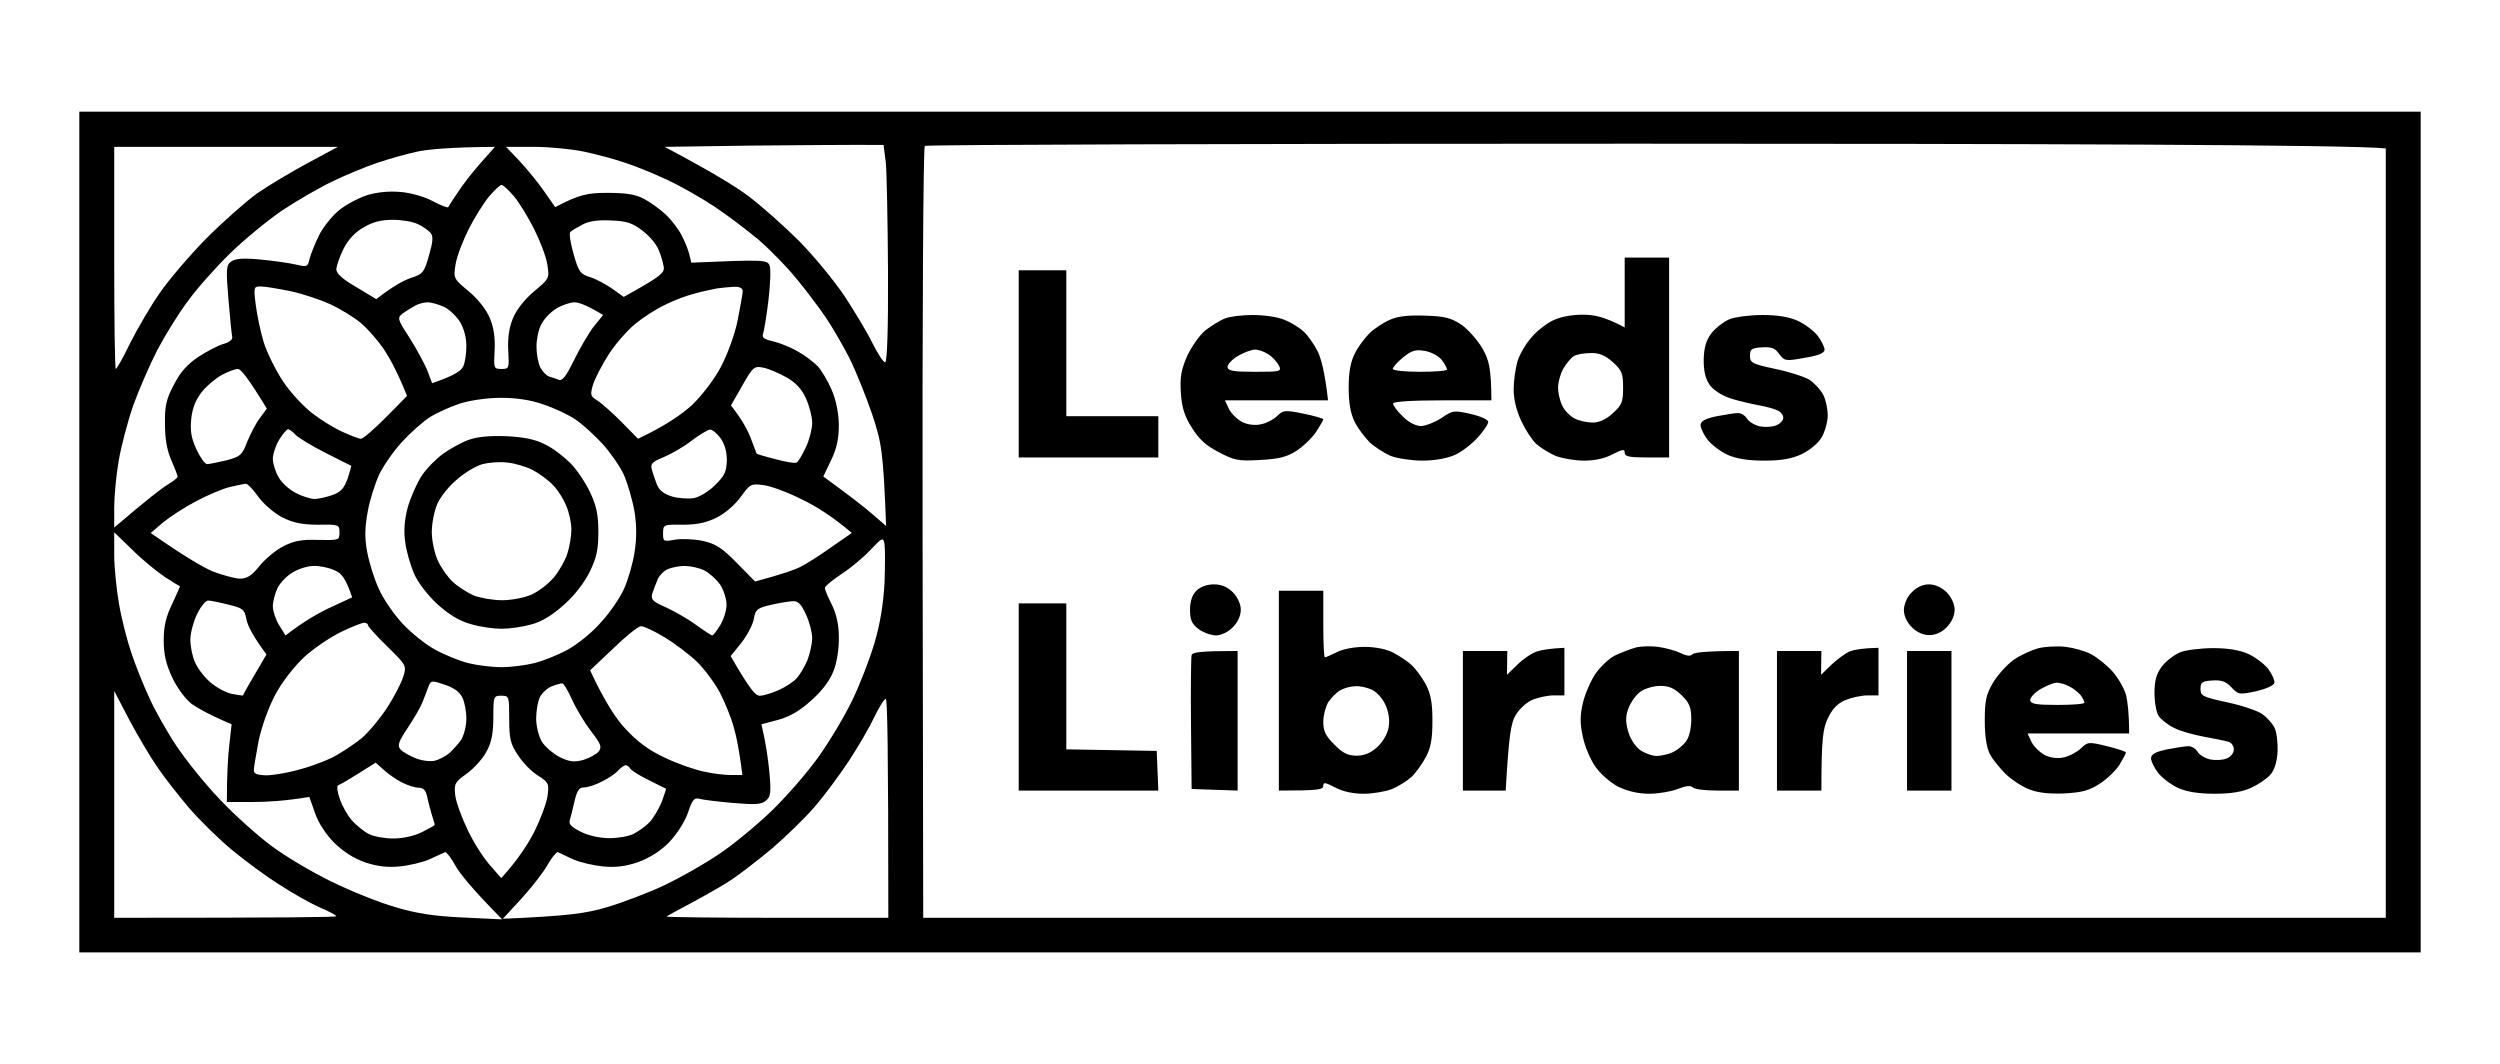
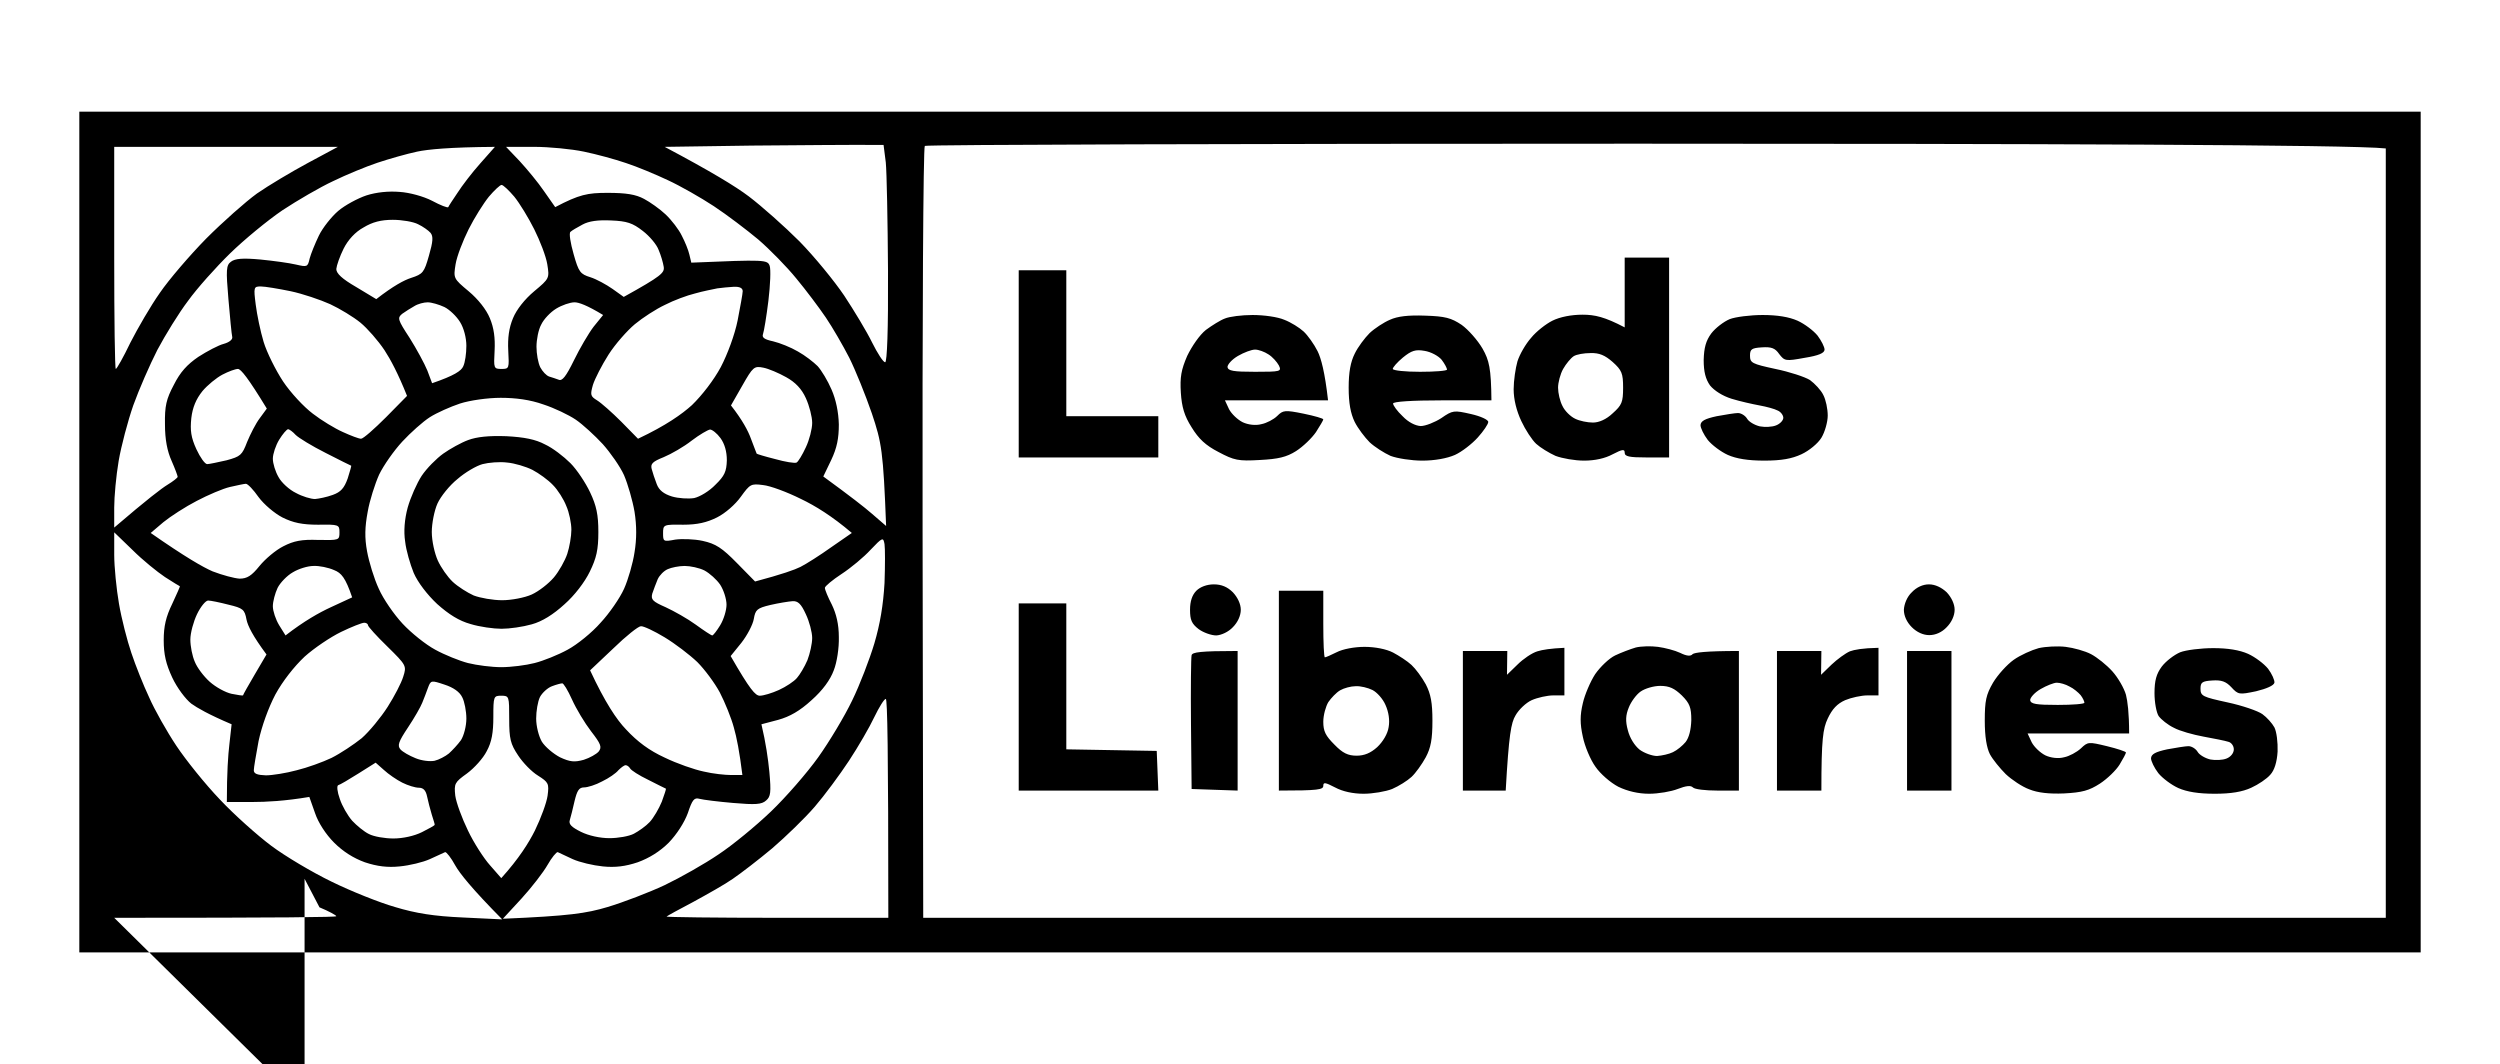
<svg xmlns="http://www.w3.org/2000/svg" width="820" height="349" version="1.2" viewBox="0 0 788 315">
-   <path fill-rule="evenodd" d="M25 25h738v265H25V25Zm184.5 11.1c14.7 7.8 22.4 12.5 26.5 15.6 4.1 3.1 11.3 9.5 16 14.2 4.7 4.8 11 12.5 14.1 17.1 3.1 4.7 7.1 11.3 8.8 14.8 1.7 3.4 3.5 6.2 4.1 6.2.6 0 1-10.2.9-28.8-.1-15.8-.4-31.2-.7-34.2l-.7-5.5c-10.9-.1-26.4.1-41.5.2l-27.5.4Zm81.3 121.7.2 121.3h461V36.6c-10.5-1.2-113.9-1.5-236.6-1.5-122.7 0-223.4.3-223.9.7-.5.3-.8 55.2-.7 122ZM119 41.1c-3.6 1.2-9.9 3.8-14 5.8-4.1 1.9-11.3 6.1-16 9.2-4.7 3.2-12.1 9.3-16.5 13.6-4.4 4.3-10.4 11-13.2 14.9-2.9 3.8-7.2 10.8-9.7 15.5-2.4 4.7-5.8 12.5-7.6 17.5-1.7 4.9-3.8 12.8-4.6 17.5-.8 4.7-1.4 11.3-1.4 14.7v6.3c10.5-9 15-12.4 16.8-13.5 1.8-1.1 3.2-2.2 3.2-2.5 0-.3-.8-2.5-1.9-5-1.4-3.1-2.1-6.8-2.1-11.5-.1-5.8.4-8 2.8-12.5 2-4 4.2-6.4 7.7-8.8 2.8-1.8 6.4-3.7 8-4.1 1.8-.5 2.9-1.4 2.7-2.2-.2-.8-.7-6.1-1.2-11.9-.8-9.3-.7-10.7.8-11.8 1.3-1 3.7-1.2 9.2-.7 4.1.4 9.2 1.1 11.3 1.6 3.5.8 3.7.8 4.3-1.9.4-1.5 1.7-4.7 2.9-7.2s4-6 6.1-7.8c2.1-1.8 6.2-4 8.9-4.9 3.1-1 7-1.4 10.5-1.1 3.1.2 7.5 1.4 10.2 2.8 2.6 1.4 4.9 2.3 5.1 2 .1-.3 1.4-2.3 2.9-4.5 1.4-2.2 4.6-6.4 7.2-9.3l4.6-5.2c-14.3.1-21.2.8-24.5 1.5-3.3.7-8.9 2.3-12.5 3.5Zm-83 30c0 19.2.2 35 .5 35s2.4-3.7 4.6-8.3c2.3-4.5 6.4-11.6 9.3-15.7C53.2 78 59.8 70.3 65 65c5.2-5.2 12.4-11.6 16-14.2 3.6-2.5 10.8-6.8 16-9.6l9.5-5.1H36v35Zm127.8-30.5c2.3 2.5 5.8 6.7 7.7 9.5l3.5 5c7.6-4 10.2-4.5 16.5-4.5 5.9 0 8.9.5 11.5 1.9 1.9 1 5 3.2 6.8 4.9 1.9 1.8 4.2 4.8 5.1 6.7 1 1.9 2.1 4.6 2.4 6l.6 2.5c23.3-1 24-.9 24.7 1 .4 1.1.2 6-.4 11-.6 4.9-1.4 9.7-1.7 10.5-.4 1.1.4 1.7 3.2 2.3 2.1.5 5.6 1.9 7.8 3.2 2.2 1.2 5 3.4 6.2 4.6 1.2 1.3 3.2 4.6 4.4 7.4 1.4 3.2 2.2 7.1 2.3 11 0 4.4-.6 7.4-2.4 11.2l-2.5 5.2c8.5 6.2 13 9.7 15.4 11.8l4.4 3.8c-.9-23.5-1.4-26.3-4.5-35.5-2-5.8-5.2-13.7-7.1-17.5-2-3.9-5.3-9.6-7.4-12.7-2.1-3.1-6.3-8.7-9.3-12.3-3-3.7-8.4-9.2-12-12.3-3.6-3-9.9-7.8-14-10.5s-10.6-6.4-14.5-8.2c-3.8-1.8-9.8-4.3-13.2-5.4-3.5-1.2-9.4-2.8-13.3-3.6-3.8-.8-10.9-1.5-15.7-1.5h-8.8l4.3 4.5Zm-16.1 21.5c-1.8 3.6-3.7 8.5-4.1 11-.7 4.4-.7 4.5 4.1 8.5 3 2.5 5.6 5.8 6.7 8.5 1.3 3.1 1.7 6.3 1.5 10.2-.3 5.6-.3 5.8 2.2 5.8 2.4 0 2.4-.2 2.1-5.8-.2-3.9.2-7.1 1.5-10.2 1.1-2.7 3.7-6 6.7-8.5 4.8-4 4.8-4.1 4.1-8.5-.4-2.5-2.3-7.4-4.1-11-1.8-3.6-4.6-8.2-6.3-10.3-1.7-2-3.5-3.7-4-3.7s-2.3 1.7-4 3.7c-1.7 2.1-4.6 6.7-6.4 10.3Zm-39.4 6.1c-1.2 2.4-2.2 5.3-2.3 6.4 0 1.4 1.8 3.1 6.3 5.7l6.3 3.8c5.4-4.2 8.8-6 11-6.7 3.7-1.2 4.1-1.7 5.6-7 1.3-4.5 1.4-6.1.5-7.2-.6-.7-2.4-2-3.9-2.7-1.5-.8-5.1-1.4-8-1.4-3.7 0-6.4.7-9.2 2.4-2.6 1.4-4.9 3.9-6.3 6.7Zm71.5-5.3c-.5.4 0 3.5 1 7 1.6 5.7 2.1 6.3 5.3 7.3 1.9.6 5 2.3 7 3.7l3.5 2.5c11.9-6.6 12.9-7.6 12.6-9.5-.2-1.3-.9-3.7-1.6-5.3-.6-1.7-2.9-4.4-5-6-3.2-2.5-5-3.1-10-3.3-4.1-.2-7 .2-9 1.3-1.7.9-3.4 1.9-3.8 2.3ZM83.1 97.6c1 3.3 3.8 8.9 6.1 12.4 2.4 3.6 6.6 8.1 9.4 10.2 2.7 2.1 7 4.7 9.5 5.8 2.4 1.1 5 2.1 5.7 2.1.7 0 4.2-3.1 7.9-6.8l6.6-6.7c-2.8-7-5.2-11.5-7.1-14.4-2-3-5.4-6.9-7.6-8.7-2.2-1.8-6.5-4.4-9.5-5.8-3.1-1.4-8.7-3.3-12.5-4.1-3.9-.8-8.1-1.5-9.4-1.5-2.2 0-2.3.2-1.6 5.7.4 3.2 1.5 8.5 2.5 11.8Zm136-15.3c-2.5.6-6.8 2.2-9.5 3.6-2.8 1.3-7.1 4.1-9.5 6.1-2.4 2-6.2 6.3-8.3 9.6-2.1 3.3-4.3 7.6-4.9 9.5-.9 3.2-.8 3.6 1.3 4.9 1.3.8 4.7 3.8 7.6 6.7l5.3 5.4c8.9-4.2 13.9-7.8 17-10.6 3.2-3.1 6.9-7.9 9.1-12 2.1-4 4.4-10.2 5.3-14.7.8-4.2 1.6-8.4 1.6-9.2 0-1-.933-1.467-2.8-1.4-1.5.1-3.9.3-5.2.5-1.4.3-4.6.9-7 1.6Zm-92.3 6.4c-1.6 1.3-1.5 1.8 2.3 7.6 2.2 3.5 4.7 8.1 5.6 10.3l1.5 4c7-2.4 9.2-3.9 9.8-5.3.6-1.2 1-4.1 1-6.5 0-2.5-.8-5.6-2-7.5-1.1-1.8-3.3-3.9-4.9-4.7-1.7-.8-4.1-1.5-5.3-1.5-1.2 0-3.1.5-4.2 1.2-1.1.6-2.8 1.7-3.8 2.4Zm43.8 3.4c-.9 1.6-1.5 4.8-1.5 7s.5 5.1 1.2 6.5c.7 1.3 1.9 2.6 2.8 2.9.8.2 2.1.7 3 1 1.1.5 2.3-1 4.8-6.1 1.8-3.7 4.6-8.5 6.2-10.6l3-3.7c-5.1-3.1-7.7-4-9-4-1.4 0-4 .9-5.8 2-1.8 1.1-3.9 3.3-4.7 5Zm59.8 25.5c3.6 4.6 5.4 8 6.3 10.5 1 2.5 1.7 4.6 1.8 4.7 0 .1 2.6.9 5.8 1.7 3.2.9 6.2 1.4 6.8 1.1.5-.3 1.8-2.4 2.9-4.8 1.1-2.3 2-5.8 2-7.7 0-1.9-.9-5.4-2-7.8-1.3-2.9-3.3-5-6.2-6.6-2.3-1.3-5.6-2.7-7.2-3-2.9-.6-3.3-.2-6.6 5.6l-3.6 6.3Zm-166.6-4.5c-2 2.5-3.1 5.1-3.5 8.5-.4 3.9-.1 6.1 1.6 9.8 1.2 2.6 2.7 4.7 3.4 4.7.7 0 3.4-.6 6.1-1.2 4.4-1.2 4.9-1.6 6.5-5.8 1-2.4 2.7-5.8 4-7.5l2.2-3c-5.9-9.7-8.2-12.5-9.1-12.5-.8 0-3 .8-4.9 1.8-1.9 1-4.7 3.3-6.3 5.2Zm71.7 8.2c-2.2 1.4-6.1 4.9-8.7 7.7-2.6 2.8-5.9 7.5-7.3 10.4-1.3 2.9-3 8.2-3.6 11.7-.9 4.8-1 8.2-.2 12.5.6 3.3 2.2 8.6 3.7 11.8 1.4 3.2 4.8 8.1 7.5 11 2.7 2.9 7.3 6.6 10.3 8.2 2.9 1.6 7.6 3.5 10.3 4.2 2.8.7 7.5 1.3 10.5 1.3 3.1 0 7.8-.6 10.5-1.3 2.8-.7 7.5-2.6 10.4-4.2 3-1.6 7.7-5.4 10.4-8.5 2.8-3 6.1-7.8 7.4-10.7 1.3-2.9 2.8-8.1 3.3-11.5.7-4.2.7-8.4 0-12.8-.6-3.5-2.1-8.7-3.3-11.5-1.2-2.7-4.3-7.1-6.7-9.8-2.5-2.7-6.3-6.2-8.5-7.7s-6.8-3.7-10.2-4.8c-4.2-1.5-8.7-2.1-13.5-2.1-4.1 0-9.7.8-12.8 1.8-3 1-7.3 2.9-9.5 4.3ZM86 134.4c0 1.5.8 4.1 1.8 5.8.9 1.7 3.4 4 5.5 5 2 1.1 4.7 1.9 6 1.9 1.2-.1 3.7-.6 5.6-1.3 2.5-.9 3.6-2.1 4.7-5.2.7-2.2 1.2-4 1.1-4-.1 0-3.7-1.8-8-4-4.4-2.2-8.6-4.8-9.5-5.7-.9-1-2-1.8-2.4-1.8-.4 0-1.7 1.5-2.8 3.3-1.1 1.8-2 4.5-2 6Zm123.2-.5c-3.5 1.4-4.2 2.1-3.8 3.7.3 1.1 1 3.3 1.6 4.8.7 1.9 2.2 3.1 4.8 3.9 2 .6 5.2.8 7 .5 1.8-.4 4.8-2.2 6.7-4.2 2.9-2.8 3.5-4.2 3.6-7.7 0-2.8-.7-5.2-2-7-1.1-1.5-2.6-2.7-3.3-2.7-.7.1-3.3 1.6-5.8 3.5-2.4 1.9-6.4 4.2-8.8 5.2ZM62 147.7c-3.5 1.8-8.3 4.9-10.5 6.7l-4 3.4c10.9 7.6 16.5 10.8 19.5 12.1 3.1 1.2 6.9 2.2 8.5 2.3 2.4 0 3.8-.9 6.3-4 1.8-2.2 5.1-5 7.5-6.2 3.3-1.7 5.8-2.2 11-2 6.6.1 6.7.1 6.7-2.4 0-2.4-.2-2.5-6.7-2.4-5 0-7.9-.6-11.3-2.3-2.5-1.3-5.8-4.1-7.5-6.4-1.6-2.3-3.4-4.2-4-4.2-.5 0-2.8.5-5 1s-6.9 2.5-10.5 4.4Zm164 5.2c-3.2 1.6-6.2 2.3-10.7 2.3-6.2-.1-6.3 0-6.3 2.7 0 2.6.1 2.7 3.8 2 2-.3 6-.2 8.7.4 4.1.9 6.1 2.2 10.8 7l5.7 5.8c8.6-2.3 12.5-3.7 14.3-4.6 1.8-.9 6.2-3.7 9.7-6.2l6.5-4.5c-6.2-5.3-11.6-8.6-16-10.7-4.4-2.2-9.8-4.2-12-4.4-3.8-.5-4.1-.3-7 3.7-1.7 2.4-4.9 5.2-7.5 6.5ZM36 164.6c0 3.9.7 10.9 1.5 15.5.8 4.7 2.6 11.7 3.9 15.5 1.3 3.9 3.8 10.2 5.6 14 1.7 3.9 5.6 10.8 8.6 15.3s9.1 12.1 13.7 16.9c4.5 4.8 11.8 11.3 16.2 14.6 4.4 3.3 13 8.4 19 11.3 6.1 3 15.1 6.6 20 8 6.6 2 12.3 2.9 21.4 3.3l12.4.6c-9.5-9.6-13.4-14.5-14.8-17-1.3-2.4-2.8-4.3-3.2-4.2-.4.2-2.6 1.2-4.8 2.2-2.2 1-6.4 2-9.5 2.3-3.8.4-7.1 0-11-1.3-3.6-1.3-6.9-3.4-9.7-6.2-2.6-2.6-5-6.3-6-9.3l-1.8-5.1c-7.7 1.3-13.6 1.6-18 1.6h-8c0-9.3.4-14.8.8-18.2l.7-6.3c-7.3-3.1-10.9-5.2-12.7-6.5-1.8-1.4-4.5-5-6-8.2-2-4.3-2.7-7.3-2.7-11.8 0-4.4.7-7.4 2.7-11.5 1.4-3 2.5-5.5 2.4-5.5-.1 0-2.2-1.3-4.7-2.9-2.4-1.6-7.1-5.4-10.2-8.5l-5.8-5.6v7Zm229.3 6.1c-2.9 1.9-5.3 3.9-5.3 4.4 0 .6 1 3 2.2 5.3 1.4 2.9 2.2 6.2 2.2 10.2.1 3.4-.6 8-1.6 10.5-1.1 3-3.5 6.3-7 9.4-3.7 3.4-6.9 5.2-10.5 6.2l-5.3 1.4c1.4 5.9 2.1 10.9 2.5 15 .6 6.5.4 7.8-1 9-1.4 1.3-3.4 1.4-10.4.8-4.7-.4-9.5-1-10.6-1.3-1.7-.5-2.3.3-3.7 4.5-1.1 3-3.5 6.7-6 9.3-2.8 2.8-6.2 4.9-9.8 6.2-3.9 1.3-7.1 1.7-11 1.3-3-.3-7.3-1.3-9.5-2.3-2.2-1-4.3-2-4.7-2.2-.4-.1-1.9 1.7-3.2 4-1.3 2.3-5 7.1-8.2 10.6l-5.9 6.4c21-.9 26.3-1.7 33-3.7 5-1.5 13.1-4.6 18-6.9 5-2.4 12.6-6.7 17-9.7 4.4-2.9 11.8-9 16.5-13.5 4.7-4.5 11.4-12.2 14.9-17.1 3.5-4.9 8.3-12.9 10.7-17.9 2.4-4.9 5.5-13 7-18 1.8-6.1 2.8-12.1 3.2-19 .2-5.5.2-11 0-12.3-.4-2.2-.6-2.2-4.4 1.8-2.1 2.3-6.2 5.7-9.1 7.6Zm-177.8 4.4c-.8 1.7-1.5 4.3-1.5 5.8s.9 4.2 2 6l2 3.2c5.8-4.5 10.6-7.2 14.3-8.9l6.7-3.1c-2.1-6.2-3.4-7.7-5.7-8.6-1.8-.8-4.7-1.4-6.5-1.3-1.8 0-4.7.9-6.5 2-1.8 1-4 3.3-4.8 4.9Zm119.8-2.7c-.5 1.2-1.3 3.3-1.7 4.5-.5 1.9.1 2.5 4.2 4.3 2.6 1.2 6.9 3.6 9.5 5.5 2.6 1.9 4.9 3.4 5.2 3.4.3 0 1.4-1.4 2.5-3.2 1.1-1.8 2-4.7 2-6.5 0-1.8-.9-4.6-2-6.3-1.1-1.6-3.3-3.6-5-4.5-1.6-.8-4.4-1.4-6.2-1.4-1.8 0-4.2.5-5.3 1-1.2.5-2.6 1.9-3.2 3.2ZM60 191.4c0 2.1.6 5.2 1.4 7 .7 1.8 2.8 4.6 4.7 6.3 1.9 1.7 5 3.4 6.9 3.8 1.9.4 3.5.6 3.6.5 0-.2 1.7-3.2 3.7-6.6l3.7-6.3c-4.3-5.8-5.9-9-6.3-11-.6-3.2-1.1-3.6-5.7-4.7-2.7-.7-5.6-1.3-6.4-1.3-.8 0-2.4 2-3.5 4.3s-2.1 5.9-2.1 8Zm177.6-6.5c-.3 1.8-2.1 5.2-3.9 7.5l-3.4 4.2c6.1 10.6 7.8 12.5 9.2 12.5 1.1 0 3.8-.8 6-1.8s4.8-2.7 5.7-3.8c.9-1 2.4-3.5 3.3-5.6.8-2.1 1.5-5.2 1.5-7 0-1.8-.9-5.2-2-7.5-1.5-3.3-2.5-4.2-4.2-4.1-1.3.1-4.4.6-7 1.2-4.2 1-4.7 1.5-5.2 4.4ZM96 196.8c-3.3 3.1-6.9 7.7-9.2 11.9-2.2 4.2-4.3 10-5.3 14.7-.8 4.3-1.5 8.4-1.5 9.2 0 1.1 1.1 1.5 3.8 1.6 2 0 6.4-.7 9.7-1.6 3.3-.8 8.3-2.6 11-3.9 2.8-1.4 7-4.2 9.5-6.2 2.4-2.1 6.1-6.6 8.2-9.9 2.1-3.3 4.3-7.5 4.9-9.5 1.1-3.4 1-3.6-5-9.5-3.4-3.3-6.1-6.3-6.1-6.7 0-.4-.5-.8-1.2-.8s-4 1.3-7.3 2.9c-3.3 1.6-8.5 5.1-11.5 7.8Zm90 4.3c4.7 10.1 8.4 15.6 11.3 18.6 3.6 3.9 7.4 6.7 12.2 8.9 3.9 1.9 9.4 3.8 12.3 4.4 2.9.7 6.8 1.1 8.7 1.1h3.5c-.9-7.3-1.8-11.9-2.7-15-.8-3-2.8-7.9-4.4-11-1.6-3-4.8-7.3-7.1-9.6-2.4-2.3-7-5.8-10.3-7.8-3.3-2-6.7-3.6-7.5-3.5-.8 0-4.7 3.1-8.7 7l-7.3 6.9Zm-52.9 10.2c-.5 1.3-2.5 4.8-4.5 7.8-3 4.5-3.4 5.7-2.4 6.9.7.8 2.8 2 4.8 2.8 1.9.8 4.6 1.1 6 .8 1.3-.3 3.4-1.4 4.5-2.3 1.1-1 2.8-2.8 3.8-4.2.9-1.4 1.7-4.4 1.7-6.8 0-2.3-.6-5.4-1.3-6.7-.8-1.7-2.8-3.1-5.6-4-4.2-1.4-4.3-1.4-5.2 1-.5 1.4-1.3 3.5-1.8 4.7Zm37.1-1.8c-.7 1.4-1.2 4.5-1.2 6.8 0 2.4.8 5.6 1.8 7.3 1 1.6 3.6 3.8 5.7 4.9 3.2 1.5 4.6 1.6 7.5.8 1.9-.6 4-1.8 4.7-2.6 1.1-1.4.7-2.4-2.4-6.4-2-2.6-4.7-7.1-6-10-1.3-2.9-2.7-5.2-3.1-5.1-.4 0-1.9.4-3.2.9-1.4.5-3.1 2.1-3.8 3.4ZM36 279.1c54.2 0 70-.2 70-.5s-2.4-1.6-5.3-2.8c-2.9-1.3-8.6-4.5-12.7-7.2-4.2-2.6-10.9-7.6-14.9-10.9-4.1-3.4-10.1-9.3-13.4-13.1-3.3-3.9-7.9-9.7-10.1-13-2.3-3.3-6.3-10.1-8.9-15l-4.7-9v71.5Zm117.4-52.5c-1.1 2.2-3.9 5.3-6.2 7-3.9 2.8-4.1 3.2-3.7 7 .3 2.2 2.1 7.1 4 11 1.8 3.8 5 8.8 7 11l3.5 4c5.6-6.2 8.7-11.2 10.6-15 1.9-3.9 3.7-8.8 4-11 .5-3.8.3-4.2-3-6.3-2-1.2-4.8-4.1-6.3-6.4-2.4-3.6-2.8-5.2-2.8-11.5 0-7.1 0-7.3-2.5-7.3-2.4 0-2.5.2-2.5 6.7 0 4.9-.5 7.9-2.1 10.8Zm114.2 3c-2.9 4.4-7.7 10.9-10.8 14.5-3.1 3.6-9.1 9.4-13.4 13.1-4.3 3.6-9.9 7.9-12.4 9.6-2.4 1.7-8.1 4.9-12.5 7.3-4.4 2.3-8.2 4.4-8.4 4.6-.2.2 15.4.4 34.8.4H280c0-53.5-.3-69-.8-69s-2.1 2.6-3.6 5.7c-1.5 3.2-5.1 9.4-8 13.8Zm-154.6 4c-3 1.9-5.9 3.6-6.4 3.7-.5.2-.3 2.1.5 4.3.7 2.2 2.5 5.3 3.9 6.9 1.4 1.5 3.8 3.5 5.3 4.2 1.5.8 5 1.4 7.7 1.4 3 0 6.6-.8 9-2 2.2-1.1 4-2.1 4-2.3.1-.1-.4-1.6-.9-3.2-.5-1.7-1.2-4.3-1.5-5.8-.4-1.9-1.2-2.7-2.6-2.7-1.1 0-3.4-.7-5.2-1.6-1.8-.9-4.4-2.7-5.8-4l-2.6-2.3-5.4 3.4Zm76.8 2.5c-2 1.1-4.6 1.9-5.7 1.9-1.6 0-2.2 1-3 4.3-.5 2.3-1.2 5-1.5 6-.4 1.3.5 2.2 3.5 3.7 2.4 1.2 6 2 9 2 2.7 0 6.2-.6 7.7-1.4 1.5-.8 3.8-2.4 5-3.7 1.2-1.3 2.9-4.2 3.8-6.4.8-2.2 1.4-4 1.3-4.1-.2-.1-2.7-1.3-5.6-2.8-2.9-1.4-5.4-3-5.7-3.6-.3-.5-.9-1-1.4-1-.5 0-1.5.8-2.3 1.6-.7.9-3 2.5-5.1 3.5ZM512.1 71h14v63h-7c-5.6 0-7-.3-7-1.5s-.7-1.1-3.8.5c-2.4 1.3-5.6 2-9 2-2.9 0-6.9-.7-9-1.5-2-.9-4.8-2.6-6.1-3.8-1.3-1.2-3.4-4.4-4.7-7.2-1.5-3.2-2.4-6.8-2.4-10 0-2.7.6-6.7 1.2-8.8.7-2.2 2.6-5.5 4.3-7.4 1.6-2 4.7-4.4 6.7-5.4 2.4-1.2 6-1.9 9.5-1.9 3.9 0 7 .7 13.3 4V71Zm-19.4 35.1c-.9 1.6-1.6 4.3-1.6 5.9 0 1.7.6 4.3 1.4 5.8.7 1.5 2.5 3.3 4 4 1.4.7 3.9 1.2 5.6 1.2 1.9 0 4.2-1 6.2-2.9 2.9-2.6 3.3-3.5 3.3-8.1 0-4.5-.4-5.5-3.3-8.1-2.4-2.1-4.2-2.9-7-2.8-2 0-4.4.4-5.3 1-.9.6-2.4 2.4-3.3 4ZM321.1 75h15v46h29v13h-44V75Zm73.7 14.1c3.6 0 7.9.6 10 1.5 2.1.8 4.8 2.5 6.1 3.7 1.3 1.2 3.3 4 4.4 6.2 1.1 2.2 2.3 6.6 3.3 15.5h-32.5l1.3 2.8c.8 1.5 2.7 3.3 4.3 4.1 1.7.8 4.1 1.1 5.9.6 1.6-.3 3.9-1.5 5-2.6 1.8-1.8 2.4-1.9 8.3-.7 3.4.7 6.2 1.5 6.2 1.8 0 .3-1.1 2.1-2.3 4-1.3 1.9-4.1 4.6-6.3 6-3 1.9-5.6 2.5-11.4 2.8-6.8.4-8.1.1-13-2.5-4.1-2.1-6.3-4.2-8.5-7.8-2.3-3.6-3.1-6.4-3.4-10.9-.3-4.9.1-7.2 2-11.6 1.5-3.1 3.9-6.6 5.9-8.2 1.9-1.4 4.6-3.1 6-3.6 1.4-.6 5.3-1.1 8.7-1.1Zm-7.9 16.4c.2 1.2 1.8 1.5 8.7 1.5 8.1 0 8.4-.1 7.5-2-.6-1.1-2-2.7-3.3-3.5-1.2-.8-3.1-1.5-4.2-1.5s-3.5.9-5.4 2c-1.9 1.1-3.3 2.7-3.3 3.5Zm62.3-16.2c6.3.2 8.2.7 11.5 2.9 2.1 1.5 5.1 4.9 6.6 7.5 2.1 3.7 2.7 6.2 2.8 16.3h-15.5c-9.7 0-15.5.4-15.5 1s1.3 2.4 3 4c1.8 1.9 4 3 5.7 3.1 1.5 0 4.5-1.2 6.5-2.5 3.6-2.5 4-2.5 9.3-1.3 3.1.7 5.5 1.8 5.5 2.5s-1.5 2.9-3.3 4.9c-1.8 2-5 4.5-7.2 5.5-2.5 1.1-6.4 1.8-10.3 1.8-3.4 0-7.9-.7-10-1.5-2-.9-5-2.8-6.6-4.3-1.5-1.5-3.7-4.4-4.7-6.4-1.3-2.7-1.9-5.9-1.9-10.8s.6-8.1 1.9-10.7c1-2.1 3.2-5 4.7-6.5 1.6-1.5 4.5-3.4 6.4-4.2 2.4-1.1 5.8-1.5 11.1-1.3ZM439 106.1c.1.5 3.9.9 8.6.9 4.7 0 8.5-.3 8.5-.7 0-.4-.7-1.8-1.7-3.1-1-1.2-3.4-2.5-5.4-2.8-2.8-.5-4.1-.1-6.8 2.1-1.8 1.5-3.2 3.1-3.2 3.6Zm116.6-17c4.6 0 8.3.6 11 1.8 2.2 1 5 3.1 6.3 4.7 1.2 1.6 2.2 3.6 2.2 4.4 0 1.1-1.9 1.9-6.3 2.6-6 1.1-6.3 1-8-1.2-1.3-1.9-2.5-2.3-5.5-2.1-3.2.2-3.7.6-3.7 2.6 0 2.3.6 2.6 8 4.2 4.4.9 9.3 2.5 10.9 3.5 1.5 1.1 3.5 3.2 4.2 4.7.8 1.5 1.4 4.4 1.4 6.5 0 2-.9 5.2-2 7-1.1 1.8-3.9 4.1-6.3 5.2-3 1.4-6.3 2-11.7 2-5.1 0-8.8-.6-11.5-1.8-2.2-1-5-3.1-6.3-4.7-1.3-1.7-2.3-3.8-2.3-4.7.1-1.3 1.4-2 5.1-2.8 2.7-.5 5.8-1 6.7-1 1 0 2.3.8 2.9 1.8.5.9 2.3 2 4 2.4 1.6.3 3.9.2 5.1-.3 1.3-.5 2.3-1.6 2.3-2.4 0-.8-.8-1.9-1.8-2.3-.9-.5-3.5-1.2-5.7-1.6-2.2-.4-6.2-1.3-8.8-2.1-2.9-.9-5.5-2.6-6.8-4.2-1.4-2-2-4.3-2-8 .1-3.9.7-6.1 2.4-8.4 1.3-1.7 3.9-3.7 5.8-4.5 1.8-.7 6.5-1.3 10.4-1.3Zm-396 38.2c5.7.3 9.2 1 12.2 2.6 2.4 1.1 5.9 3.8 8 5.9 2 2 4.8 6.2 6.2 9.2 2 4.2 2.6 7.1 2.6 12.5 0 5.6-.6 8.2-2.7 12.5-1.6 3.3-4.8 7.5-8 10.3-3.5 3.2-7 5.4-10.3 6.3-2.8.8-7 1.4-9.5 1.4s-6.9-.6-9.8-1.5c-3.6-1-6.8-3-10.5-6.3-3.1-2.9-6.1-6.8-7.4-9.8-1.1-2.7-2.4-7.1-2.7-9.9-.5-3.2-.2-7 .8-10.7.9-3.2 2.9-7.7 4.4-10 1.6-2.4 4.7-5.5 6.8-7 2.1-1.5 5.7-3.5 7.9-4.3 2.7-1 6.5-1.4 12-1.2Zm-15.4 13.5c-2.5 2-5.3 5.5-6.3 7.7s-1.8 6.3-1.8 9c0 2.8.9 6.8 1.9 9 1 2.2 3.1 5.2 4.7 6.7s4.6 3.4 6.6 4.3c2.1.8 6.1 1.5 9 1.5 2.9 0 7.1-.8 9.3-1.8 2.2-1 5.3-3.4 7-5.4 1.6-1.9 3.5-5.3 4.2-7.4.7-2.1 1.3-5.6 1.3-7.6 0-2.1-.7-5.5-1.6-7.5-.8-2.1-2.7-5.1-4.2-6.6-1.5-1.6-4.4-3.7-6.5-4.8-2-1-5.6-2.1-8-2.3-2.3-.3-5.8 0-7.7.5-1.9.5-5.5 2.6-7.9 4.7ZM382.6 174c2.4 0 4.3.8 6 2.5 1.5 1.6 2.5 3.7 2.5 5.5 0 1.9-1 4-2.5 5.5-1.4 1.5-3.6 2.5-5.2 2.6-1.6 0-4.1-.9-5.6-2-2.2-1.7-2.7-2.9-2.7-6.1 0-2.667.667-4.667 2-6 1.2-1.2 3.3-2 5.5-2Zm225.4 0c2 0 4 1 5.6 2.5 1.5 1.6 2.5 3.7 2.5 5.5 0 1.9-1 4-2.5 5.5-1.5 1.6-3.5 2.5-5.5 2.5-1.9 0-3.9-.9-5.5-2.5s-2.5-3.6-2.5-5.5c.1-1.8 1-4.1 2.5-5.5 1.5-1.6 3.5-2.5 5.4-2.5Zm-204.9 2h14v10.5c0 5.8.2 10.5.5 10.5s1.9-.7 3.7-1.6c1.9-1 5.6-1.7 8.8-1.7 3.3 0 6.9.7 9 1.8 1.9 1 4.5 2.7 5.8 3.9 1.3 1.2 3.3 3.9 4.5 6.1 1.6 3.1 2.1 5.8 2.1 11.5 0 5.8-.5 8.5-2.1 11.5-1.2 2.2-3.2 5-4.5 6.2-1.3 1.2-4 2.9-6.1 3.8-2 .8-6.1 1.5-9 1.5-3.3 0-6.6-.7-9-2-3.1-1.6-3.7-1.7-3.7-.5s-1.5 1.5-14 1.5v-63Zm15.6 35.1c-.8 1.3-1.6 4.1-1.6 6.2 0 3 .7 4.4 3.5 7.2 2.6 2.7 4.3 3.5 7 3.5 2.4 0 4.4-.8 6.5-2.7 1.8-1.7 3.3-4.2 3.6-6.3.4-2.2 0-4.8-1-7-.8-1.9-2.7-4-4.1-4.7-1.4-.7-3.8-1.3-5.3-1.2-1.5 0-3.7.6-4.9 1.3-1.2.7-2.8 2.4-3.7 3.7ZM321.1 180h15v46l28.5.5.5 12.5h-44v-59Zm201.5 13.7c2.2.3 5.3 1.1 7 1.9 2 1 3.3 1.133 3.9.4.6-.5 4-1 14.6-1v44h-6.8c-3.7 0-7.2-.4-7.7-1-.7-.7-2.2-.5-4.8.5-2 .8-6.1 1.5-9 1.5-3.4 0-6.8-.8-9.7-2.2-2.5-1.3-5.7-4.1-7.2-6.3-1.6-2.2-3.4-6.5-4-9.5-.9-4.1-.9-6.7 0-10.5.6-2.7 2.4-6.9 3.9-9.2 1.6-2.3 4.4-5 6.3-5.9 1.9-.9 4.8-2 6.5-2.5 1.6-.4 4.8-.5 7-.2Zm-9.2 19.1c-1 2.4-1.1 4.3-.3 7.2.6 2.4 2.1 4.8 3.7 6.1 1.5 1.1 4 2 5.5 2 1.5-.1 3.8-.6 5-1.2 1.3-.6 3.1-2.1 4-3.2 1.1-1.4 1.7-3.9 1.8-6.9 0-4-.5-5.3-3-7.8-2.3-2.2-3.9-3-6.8-3-2 0-4.8.8-6.2 1.8-1.3.9-3 3.2-3.7 5Zm137.7-19.1c2.5.3 6.1 1.3 8 2.3 1.9 1 4.9 3.4 6.7 5.4 1.8 2 3.7 5.3 4.3 7.4.5 2 1 5.6 1 12.2h-32l1.3 2.8c.8 1.5 2.7 3.3 4.3 4.1 1.7.8 4.1 1.1 5.9.6 1.6-.3 4-1.6 5.3-2.8 2.2-2.1 2.4-2.1 8.2-.7 3.3.8 6 1.7 6 2 0 .3-.9 2-2 3.8-1.1 1.8-3.9 4.5-6.2 6-3.4 2.2-5.6 2.8-11.3 3.1-4.7.2-8.3-.2-11-1.3-2.2-.8-5.5-3-7.4-4.8-1.8-1.8-4.1-4.6-5-6.3-1-2-1.6-5.5-1.6-10.5 0-6.3.4-8.2 2.6-12 1.5-2.5 4.4-5.7 6.5-7.2 2.1-1.5 5.7-3.1 7.9-3.7 2.2-.5 6-.7 8.5-.4Zm-11.2 16.8c.2 1.2 1.8 1.5 8.7 1.5 4.7 0 8.5-.3 8.4-.7 0-.4-.5-1.5-1.2-2.4-.7-.8-2.2-2.1-3.5-2.7-1.2-.7-3-1.2-4-1.2-.9 0-3.2.9-5.1 2-1.9 1.1-3.3 2.7-3.3 3.5ZM493.1 194v15h-3.5c-1.9 0-5 .7-6.8 1.5-1.8.8-4.1 3-5.1 4.8-1.4 2.3-2.1 6-3.1 23.7h-13.5v-44h14l-.1 7.5 3.3-3.2c1.8-1.8 4.6-3.7 6.3-4.2 1.6-.5 4.2-.9 8.5-1.1Zm99 0v15h-3.5c-1.9 0-5.1.7-7 1.5-2.5 1.1-4.1 2.8-5.5 5.8-1.5 3.2-2 6.4-2 22.7h-14v-44h14l-.1 7.5 3.3-3.2c1.8-1.7 4.4-3.6 5.8-4.2 1.4-.5 3.9-1 9-1.1Zm105.5.1c4.6 0 8.3.6 11 1.8 2.2 1 5 3.1 6.3 4.7 1.2 1.6 2.1 3.6 2 4.4-.2.9-2.5 1.9-5.8 2.7-5.3 1.1-5.6 1.1-7.8-1.3-1.7-1.8-3.1-2.3-6-2.1-3.2.2-3.7.6-3.7 2.6 0 2.3.7 2.6 8.5 4.3 4.7 1 9.6 2.7 11 3.7 1.4 1 3.1 2.9 3.8 4.2.7 1.4 1.1 4.7 1 7.6-.2 3.3-1 5.9-2.3 7.3-1.1 1.3-3.8 3.1-6 4.1-2.8 1.3-6.4 1.9-11.5 1.9s-8.8-.6-11.5-1.8c-2.2-1-5-3.1-6.3-4.7-1.3-1.7-2.3-3.8-2.3-4.7.1-1.3 1.4-2 5.1-2.8 2.7-.5 5.8-1 6.7-1 1 0 2.3.8 2.9 1.8.5.9 2.3 2 4 2.4 1.6.3 3.9.2 5.1-.3 1.3-.5 2.3-1.7 2.3-2.9 0-1.1-.8-2.2-1.8-2.4-.9-.3-4.4-1-7.7-1.6-3.3-.6-7.6-1.8-9.4-2.8-1.9-.9-4-2.6-4.8-3.7-.7-1.1-1.3-4.3-1.3-7.2 0-4 .6-6.1 2.3-8.4 1.3-1.7 3.9-3.7 5.8-4.5 1.8-.7 6.5-1.3 10.4-1.3Zm-307.5.9v44l-14.5-.5-.2-20.4c-.1-11.3 0-21.1.2-21.8.3-.9 2.6-1.3 14.5-1.3Zm211 0h14v44h-14v-44Z" />
+   <path fill-rule="evenodd" d="M25 25h738v265H25V25Zm184.5 11.1c14.7 7.8 22.4 12.5 26.5 15.6 4.1 3.1 11.3 9.5 16 14.2 4.7 4.8 11 12.5 14.1 17.1 3.1 4.7 7.1 11.3 8.8 14.8 1.7 3.4 3.5 6.2 4.1 6.2.6 0 1-10.2.9-28.8-.1-15.8-.4-31.2-.7-34.2l-.7-5.5c-10.9-.1-26.4.1-41.5.2l-27.5.4Zm81.3 121.7.2 121.3h461V36.6c-10.5-1.2-113.9-1.5-236.6-1.5-122.7 0-223.4.3-223.9.7-.5.3-.8 55.2-.7 122ZM119 41.1c-3.6 1.2-9.9 3.8-14 5.8-4.1 1.9-11.3 6.1-16 9.2-4.7 3.2-12.1 9.3-16.5 13.6-4.4 4.3-10.4 11-13.2 14.9-2.9 3.8-7.2 10.8-9.7 15.5-2.4 4.7-5.8 12.5-7.6 17.5-1.7 4.9-3.8 12.8-4.6 17.5-.8 4.7-1.4 11.3-1.4 14.7v6.3c10.5-9 15-12.4 16.8-13.5 1.8-1.1 3.2-2.2 3.2-2.5 0-.3-.8-2.5-1.9-5-1.4-3.1-2.1-6.8-2.1-11.5-.1-5.8.4-8 2.8-12.5 2-4 4.2-6.4 7.7-8.8 2.8-1.8 6.4-3.7 8-4.1 1.8-.5 2.9-1.4 2.7-2.2-.2-.8-.7-6.1-1.2-11.9-.8-9.3-.7-10.7.8-11.8 1.3-1 3.7-1.2 9.2-.7 4.1.4 9.2 1.1 11.3 1.6 3.5.8 3.7.8 4.3-1.9.4-1.5 1.7-4.7 2.9-7.2s4-6 6.1-7.8c2.1-1.8 6.2-4 8.9-4.9 3.1-1 7-1.4 10.5-1.1 3.1.2 7.5 1.4 10.2 2.8 2.6 1.4 4.9 2.3 5.1 2 .1-.3 1.4-2.3 2.9-4.5 1.4-2.2 4.6-6.4 7.2-9.3l4.6-5.2c-14.3.1-21.2.8-24.5 1.5-3.3.7-8.9 2.3-12.5 3.5Zm-83 30c0 19.2.2 35 .5 35s2.4-3.7 4.6-8.3c2.3-4.5 6.4-11.6 9.3-15.7C53.2 78 59.8 70.3 65 65c5.2-5.2 12.4-11.6 16-14.2 3.6-2.5 10.8-6.8 16-9.6l9.5-5.1H36v35Zm127.8-30.5c2.3 2.5 5.8 6.7 7.7 9.5l3.5 5c7.6-4 10.2-4.5 16.5-4.5 5.9 0 8.9.5 11.5 1.9 1.9 1 5 3.2 6.8 4.9 1.9 1.8 4.2 4.8 5.1 6.7 1 1.9 2.1 4.6 2.4 6l.6 2.5c23.3-1 24-.9 24.7 1 .4 1.1.2 6-.4 11-.6 4.9-1.4 9.7-1.7 10.5-.4 1.1.4 1.7 3.2 2.3 2.1.5 5.6 1.9 7.8 3.2 2.2 1.2 5 3.4 6.2 4.6 1.2 1.3 3.2 4.6 4.4 7.4 1.4 3.2 2.2 7.1 2.3 11 0 4.4-.6 7.4-2.4 11.2l-2.5 5.2c8.5 6.2 13 9.7 15.4 11.8l4.4 3.8c-.9-23.5-1.4-26.3-4.5-35.5-2-5.8-5.2-13.7-7.1-17.5-2-3.9-5.3-9.6-7.4-12.7-2.1-3.1-6.3-8.7-9.3-12.3-3-3.7-8.4-9.2-12-12.3-3.6-3-9.9-7.8-14-10.5s-10.6-6.4-14.5-8.2c-3.8-1.8-9.8-4.3-13.2-5.4-3.5-1.2-9.4-2.8-13.3-3.6-3.8-.8-10.9-1.5-15.7-1.5h-8.8l4.3 4.5Zm-16.1 21.5c-1.8 3.6-3.7 8.5-4.1 11-.7 4.4-.7 4.5 4.1 8.5 3 2.5 5.6 5.8 6.7 8.5 1.3 3.1 1.7 6.3 1.5 10.2-.3 5.6-.3 5.8 2.2 5.8 2.4 0 2.4-.2 2.1-5.8-.2-3.9.2-7.1 1.5-10.2 1.1-2.7 3.7-6 6.7-8.5 4.8-4 4.8-4.1 4.1-8.5-.4-2.5-2.3-7.4-4.1-11-1.8-3.6-4.6-8.2-6.3-10.3-1.7-2-3.5-3.7-4-3.7s-2.3 1.7-4 3.7c-1.7 2.1-4.6 6.7-6.4 10.3Zm-39.4 6.1c-1.2 2.4-2.2 5.3-2.3 6.4 0 1.4 1.8 3.1 6.3 5.7l6.3 3.8c5.4-4.2 8.8-6 11-6.7 3.7-1.2 4.1-1.7 5.6-7 1.3-4.5 1.4-6.1.5-7.2-.6-.7-2.4-2-3.9-2.7-1.5-.8-5.1-1.4-8-1.4-3.7 0-6.4.7-9.2 2.4-2.6 1.4-4.9 3.9-6.3 6.7Zm71.5-5.3c-.5.4 0 3.5 1 7 1.6 5.7 2.1 6.3 5.3 7.3 1.9.6 5 2.3 7 3.7l3.5 2.5c11.9-6.6 12.9-7.6 12.6-9.5-.2-1.3-.9-3.7-1.6-5.3-.6-1.7-2.9-4.4-5-6-3.2-2.5-5-3.1-10-3.3-4.1-.2-7 .2-9 1.3-1.7.9-3.4 1.9-3.8 2.3ZM83.1 97.6c1 3.3 3.8 8.9 6.1 12.4 2.4 3.6 6.6 8.1 9.4 10.2 2.7 2.1 7 4.7 9.5 5.8 2.4 1.1 5 2.1 5.7 2.1.7 0 4.2-3.1 7.9-6.8l6.6-6.7c-2.8-7-5.2-11.5-7.1-14.4-2-3-5.4-6.9-7.6-8.7-2.2-1.8-6.5-4.4-9.5-5.8-3.1-1.4-8.7-3.3-12.5-4.1-3.9-.8-8.1-1.5-9.4-1.5-2.2 0-2.3.2-1.6 5.7.4 3.2 1.5 8.5 2.5 11.8Zm136-15.3c-2.5.6-6.8 2.2-9.5 3.6-2.8 1.3-7.1 4.1-9.5 6.1-2.4 2-6.2 6.3-8.3 9.6-2.1 3.3-4.3 7.6-4.9 9.5-.9 3.2-.8 3.6 1.3 4.9 1.3.8 4.7 3.8 7.6 6.7l5.3 5.4c8.9-4.2 13.9-7.8 17-10.6 3.2-3.1 6.9-7.9 9.1-12 2.1-4 4.4-10.2 5.3-14.7.8-4.2 1.6-8.4 1.6-9.2 0-1-.933-1.467-2.8-1.4-1.5.1-3.9.3-5.2.5-1.4.3-4.6.9-7 1.6Zm-92.3 6.4c-1.6 1.3-1.5 1.8 2.3 7.6 2.2 3.5 4.7 8.1 5.6 10.3l1.5 4c7-2.4 9.2-3.9 9.8-5.3.6-1.2 1-4.1 1-6.5 0-2.5-.8-5.6-2-7.5-1.1-1.8-3.3-3.9-4.9-4.7-1.7-.8-4.1-1.5-5.3-1.5-1.2 0-3.1.5-4.2 1.2-1.1.6-2.8 1.7-3.8 2.4Zm43.8 3.4c-.9 1.6-1.5 4.8-1.5 7s.5 5.1 1.2 6.5c.7 1.3 1.9 2.6 2.8 2.9.8.2 2.1.7 3 1 1.1.5 2.3-1 4.8-6.1 1.8-3.7 4.6-8.5 6.2-10.6l3-3.7c-5.1-3.1-7.7-4-9-4-1.4 0-4 .9-5.8 2-1.8 1.1-3.9 3.3-4.7 5Zm59.8 25.5c3.6 4.6 5.4 8 6.3 10.5 1 2.5 1.7 4.6 1.8 4.7 0 .1 2.6.9 5.8 1.7 3.2.9 6.2 1.4 6.8 1.1.5-.3 1.8-2.4 2.9-4.8 1.1-2.3 2-5.8 2-7.7 0-1.9-.9-5.4-2-7.8-1.3-2.9-3.3-5-6.2-6.6-2.3-1.3-5.6-2.7-7.2-3-2.9-.6-3.3-.2-6.6 5.6l-3.6 6.3Zm-166.6-4.5c-2 2.5-3.1 5.1-3.5 8.5-.4 3.9-.1 6.1 1.6 9.8 1.2 2.6 2.7 4.7 3.4 4.7.7 0 3.4-.6 6.1-1.2 4.4-1.2 4.9-1.6 6.5-5.8 1-2.4 2.7-5.8 4-7.5l2.2-3c-5.9-9.7-8.2-12.5-9.1-12.5-.8 0-3 .8-4.9 1.8-1.9 1-4.7 3.3-6.3 5.2Zm71.7 8.2c-2.2 1.4-6.1 4.9-8.7 7.7-2.6 2.8-5.9 7.5-7.3 10.4-1.3 2.9-3 8.2-3.6 11.7-.9 4.8-1 8.2-.2 12.5.6 3.3 2.2 8.6 3.7 11.8 1.4 3.2 4.8 8.1 7.5 11 2.7 2.9 7.3 6.6 10.3 8.2 2.9 1.6 7.6 3.5 10.3 4.2 2.8.7 7.5 1.3 10.5 1.3 3.1 0 7.8-.6 10.5-1.3 2.8-.7 7.5-2.6 10.4-4.2 3-1.6 7.7-5.4 10.4-8.5 2.8-3 6.1-7.8 7.4-10.7 1.3-2.9 2.8-8.1 3.3-11.5.7-4.2.7-8.4 0-12.8-.6-3.5-2.1-8.7-3.3-11.5-1.2-2.7-4.3-7.1-6.7-9.8-2.5-2.7-6.3-6.2-8.5-7.7s-6.8-3.7-10.2-4.8c-4.2-1.5-8.7-2.1-13.5-2.1-4.1 0-9.7.8-12.8 1.8-3 1-7.3 2.9-9.5 4.3ZM86 134.4c0 1.5.8 4.1 1.8 5.8.9 1.7 3.4 4 5.5 5 2 1.1 4.7 1.9 6 1.9 1.2-.1 3.7-.6 5.6-1.3 2.5-.9 3.6-2.1 4.7-5.2.7-2.2 1.2-4 1.1-4-.1 0-3.7-1.8-8-4-4.4-2.2-8.6-4.8-9.5-5.7-.9-1-2-1.8-2.4-1.8-.4 0-1.7 1.5-2.8 3.3-1.1 1.8-2 4.5-2 6Zm123.2-.5c-3.5 1.4-4.2 2.1-3.8 3.7.3 1.1 1 3.3 1.6 4.8.7 1.9 2.2 3.1 4.8 3.9 2 .6 5.2.8 7 .5 1.8-.4 4.8-2.2 6.7-4.2 2.9-2.8 3.5-4.2 3.6-7.7 0-2.8-.7-5.2-2-7-1.1-1.5-2.6-2.7-3.3-2.7-.7.1-3.3 1.6-5.8 3.5-2.4 1.9-6.4 4.2-8.8 5.2ZM62 147.7c-3.5 1.8-8.3 4.9-10.5 6.7l-4 3.4c10.9 7.6 16.5 10.8 19.5 12.1 3.1 1.2 6.9 2.2 8.5 2.3 2.4 0 3.8-.9 6.3-4 1.8-2.2 5.1-5 7.5-6.2 3.3-1.7 5.8-2.2 11-2 6.6.1 6.7.1 6.7-2.4 0-2.4-.2-2.5-6.7-2.4-5 0-7.9-.6-11.3-2.3-2.5-1.3-5.8-4.1-7.5-6.4-1.6-2.3-3.4-4.2-4-4.2-.5 0-2.8.5-5 1s-6.9 2.5-10.5 4.4Zm164 5.2c-3.2 1.6-6.2 2.3-10.7 2.3-6.2-.1-6.3 0-6.3 2.7 0 2.6.1 2.7 3.8 2 2-.3 6-.2 8.7.4 4.1.9 6.1 2.2 10.8 7l5.7 5.8c8.6-2.3 12.5-3.7 14.3-4.6 1.8-.9 6.2-3.7 9.7-6.2l6.5-4.5c-6.2-5.3-11.6-8.6-16-10.7-4.4-2.2-9.8-4.2-12-4.4-3.8-.5-4.1-.3-7 3.7-1.7 2.4-4.9 5.2-7.5 6.5ZM36 164.6c0 3.9.7 10.9 1.5 15.5.8 4.7 2.6 11.7 3.9 15.5 1.3 3.9 3.8 10.2 5.6 14 1.7 3.9 5.6 10.8 8.6 15.3s9.1 12.1 13.7 16.9c4.5 4.8 11.8 11.3 16.2 14.6 4.4 3.3 13 8.4 19 11.3 6.1 3 15.1 6.6 20 8 6.6 2 12.3 2.9 21.4 3.3l12.4.6c-9.5-9.6-13.4-14.5-14.8-17-1.3-2.4-2.8-4.3-3.2-4.2-.4.2-2.6 1.2-4.8 2.2-2.2 1-6.4 2-9.5 2.3-3.8.4-7.1 0-11-1.3-3.6-1.3-6.9-3.4-9.7-6.2-2.6-2.6-5-6.3-6-9.3l-1.8-5.1c-7.7 1.3-13.6 1.6-18 1.6h-8c0-9.3.4-14.8.8-18.2l.7-6.3c-7.3-3.1-10.9-5.2-12.7-6.5-1.8-1.4-4.5-5-6-8.2-2-4.3-2.7-7.3-2.7-11.8 0-4.4.7-7.4 2.7-11.5 1.4-3 2.5-5.5 2.4-5.5-.1 0-2.2-1.3-4.7-2.9-2.4-1.6-7.1-5.4-10.2-8.5l-5.8-5.6v7Zm229.3 6.1c-2.9 1.9-5.3 3.9-5.3 4.4 0 .6 1 3 2.2 5.3 1.4 2.9 2.2 6.2 2.2 10.2.1 3.4-.6 8-1.6 10.5-1.1 3-3.5 6.3-7 9.4-3.7 3.4-6.9 5.2-10.5 6.2l-5.3 1.4c1.4 5.9 2.1 10.9 2.5 15 .6 6.5.4 7.8-1 9-1.4 1.3-3.4 1.4-10.4.8-4.7-.4-9.5-1-10.6-1.3-1.7-.5-2.3.3-3.7 4.5-1.1 3-3.5 6.7-6 9.3-2.8 2.8-6.2 4.9-9.8 6.2-3.9 1.3-7.1 1.7-11 1.3-3-.3-7.3-1.3-9.5-2.3-2.2-1-4.3-2-4.7-2.2-.4-.1-1.9 1.7-3.2 4-1.3 2.3-5 7.1-8.2 10.6l-5.9 6.4c21-.9 26.3-1.7 33-3.7 5-1.5 13.1-4.6 18-6.9 5-2.4 12.6-6.7 17-9.7 4.4-2.9 11.8-9 16.5-13.5 4.7-4.5 11.4-12.2 14.9-17.1 3.5-4.9 8.3-12.9 10.7-17.9 2.4-4.9 5.5-13 7-18 1.8-6.1 2.8-12.1 3.2-19 .2-5.5.2-11 0-12.3-.4-2.2-.6-2.2-4.4 1.8-2.1 2.3-6.2 5.7-9.1 7.6Zm-177.8 4.4c-.8 1.7-1.5 4.3-1.5 5.8s.9 4.2 2 6l2 3.2c5.8-4.5 10.6-7.2 14.3-8.9l6.7-3.1c-2.1-6.2-3.4-7.7-5.7-8.6-1.8-.8-4.7-1.4-6.5-1.3-1.8 0-4.7.9-6.5 2-1.8 1-4 3.3-4.8 4.9Zm119.8-2.7c-.5 1.2-1.3 3.3-1.7 4.5-.5 1.9.1 2.5 4.2 4.3 2.6 1.2 6.9 3.6 9.5 5.5 2.6 1.9 4.9 3.4 5.2 3.4.3 0 1.4-1.4 2.5-3.2 1.1-1.8 2-4.7 2-6.5 0-1.8-.9-4.6-2-6.3-1.1-1.6-3.3-3.6-5-4.5-1.6-.8-4.4-1.4-6.2-1.4-1.8 0-4.2.5-5.3 1-1.2.5-2.6 1.9-3.2 3.2ZM60 191.4c0 2.1.6 5.2 1.4 7 .7 1.8 2.8 4.6 4.7 6.3 1.9 1.7 5 3.4 6.9 3.8 1.9.4 3.5.6 3.6.5 0-.2 1.7-3.2 3.7-6.6l3.7-6.3c-4.3-5.8-5.9-9-6.3-11-.6-3.2-1.1-3.6-5.7-4.7-2.7-.7-5.6-1.3-6.4-1.3-.8 0-2.4 2-3.5 4.3s-2.1 5.9-2.1 8Zm177.6-6.5c-.3 1.8-2.1 5.2-3.9 7.5l-3.4 4.2c6.1 10.6 7.8 12.5 9.2 12.5 1.1 0 3.8-.8 6-1.8s4.8-2.7 5.7-3.8c.9-1 2.4-3.5 3.3-5.6.8-2.1 1.5-5.2 1.5-7 0-1.8-.9-5.2-2-7.5-1.5-3.3-2.5-4.2-4.2-4.1-1.3.1-4.4.6-7 1.2-4.2 1-4.7 1.5-5.2 4.4ZM96 196.8c-3.3 3.1-6.9 7.7-9.2 11.9-2.2 4.2-4.3 10-5.3 14.7-.8 4.3-1.5 8.4-1.5 9.2 0 1.1 1.1 1.5 3.8 1.6 2 0 6.4-.7 9.7-1.6 3.3-.8 8.3-2.6 11-3.9 2.8-1.4 7-4.2 9.5-6.2 2.4-2.1 6.1-6.6 8.2-9.9 2.1-3.3 4.3-7.5 4.9-9.5 1.1-3.4 1-3.6-5-9.5-3.4-3.3-6.1-6.3-6.1-6.7 0-.4-.5-.8-1.2-.8s-4 1.3-7.3 2.9c-3.3 1.6-8.5 5.1-11.5 7.8Zm90 4.3c4.7 10.1 8.4 15.6 11.3 18.6 3.6 3.9 7.4 6.7 12.2 8.9 3.9 1.9 9.4 3.8 12.3 4.4 2.9.7 6.8 1.1 8.7 1.1h3.5c-.9-7.3-1.8-11.9-2.7-15-.8-3-2.8-7.9-4.4-11-1.6-3-4.8-7.3-7.1-9.6-2.4-2.3-7-5.8-10.3-7.8-3.3-2-6.7-3.6-7.5-3.5-.8 0-4.7 3.1-8.7 7l-7.3 6.9Zm-52.9 10.2c-.5 1.3-2.5 4.8-4.5 7.8-3 4.5-3.4 5.7-2.4 6.9.7.8 2.8 2 4.8 2.8 1.9.8 4.6 1.1 6 .8 1.3-.3 3.4-1.4 4.5-2.3 1.1-1 2.8-2.8 3.8-4.2.9-1.4 1.7-4.4 1.7-6.8 0-2.3-.6-5.4-1.3-6.7-.8-1.7-2.8-3.1-5.6-4-4.2-1.4-4.3-1.4-5.2 1-.5 1.4-1.3 3.5-1.8 4.7Zm37.1-1.8c-.7 1.4-1.2 4.5-1.2 6.8 0 2.4.8 5.6 1.8 7.3 1 1.6 3.6 3.8 5.7 4.9 3.2 1.5 4.6 1.6 7.5.8 1.9-.6 4-1.8 4.7-2.6 1.1-1.4.7-2.4-2.4-6.4-2-2.6-4.7-7.1-6-10-1.3-2.9-2.7-5.2-3.1-5.1-.4 0-1.9.4-3.2.9-1.4.5-3.1 2.1-3.8 3.4ZM36 279.1c54.2 0 70-.2 70-.5s-2.4-1.6-5.3-2.8l-4.7-9v71.5Zm117.4-52.5c-1.1 2.2-3.9 5.3-6.2 7-3.9 2.8-4.1 3.2-3.7 7 .3 2.2 2.1 7.1 4 11 1.8 3.8 5 8.8 7 11l3.5 4c5.6-6.2 8.7-11.2 10.6-15 1.9-3.9 3.7-8.8 4-11 .5-3.8.3-4.2-3-6.3-2-1.2-4.8-4.1-6.3-6.4-2.4-3.6-2.8-5.2-2.8-11.5 0-7.1 0-7.3-2.5-7.3-2.4 0-2.5.2-2.5 6.7 0 4.9-.5 7.9-2.1 10.8Zm114.2 3c-2.9 4.4-7.7 10.9-10.8 14.5-3.1 3.6-9.1 9.4-13.4 13.1-4.3 3.6-9.9 7.9-12.4 9.6-2.4 1.7-8.1 4.9-12.5 7.3-4.4 2.3-8.2 4.4-8.4 4.6-.2.2 15.4.4 34.8.4H280c0-53.5-.3-69-.8-69s-2.1 2.6-3.6 5.7c-1.5 3.2-5.1 9.4-8 13.8Zm-154.6 4c-3 1.9-5.9 3.6-6.4 3.7-.5.2-.3 2.1.5 4.3.7 2.2 2.5 5.3 3.9 6.9 1.4 1.5 3.8 3.5 5.3 4.2 1.5.8 5 1.4 7.7 1.4 3 0 6.6-.8 9-2 2.2-1.1 4-2.1 4-2.3.1-.1-.4-1.6-.9-3.2-.5-1.7-1.2-4.3-1.5-5.8-.4-1.9-1.2-2.7-2.6-2.7-1.1 0-3.4-.7-5.2-1.6-1.8-.9-4.4-2.7-5.8-4l-2.6-2.3-5.4 3.4Zm76.8 2.5c-2 1.1-4.6 1.9-5.7 1.9-1.6 0-2.2 1-3 4.3-.5 2.3-1.2 5-1.5 6-.4 1.3.5 2.2 3.5 3.7 2.4 1.2 6 2 9 2 2.7 0 6.2-.6 7.7-1.4 1.5-.8 3.8-2.4 5-3.7 1.2-1.3 2.9-4.2 3.8-6.4.8-2.2 1.4-4 1.3-4.1-.2-.1-2.7-1.3-5.6-2.8-2.9-1.4-5.4-3-5.7-3.6-.3-.5-.9-1-1.4-1-.5 0-1.5.8-2.3 1.6-.7.9-3 2.5-5.1 3.5ZM512.1 71h14v63h-7c-5.6 0-7-.3-7-1.5s-.7-1.1-3.8.5c-2.4 1.3-5.6 2-9 2-2.9 0-6.9-.7-9-1.5-2-.9-4.8-2.6-6.1-3.8-1.3-1.2-3.4-4.4-4.7-7.2-1.5-3.2-2.4-6.8-2.4-10 0-2.7.6-6.7 1.2-8.8.7-2.2 2.6-5.5 4.3-7.4 1.6-2 4.7-4.4 6.7-5.4 2.4-1.2 6-1.9 9.5-1.9 3.9 0 7 .7 13.3 4V71Zm-19.4 35.1c-.9 1.6-1.6 4.3-1.6 5.9 0 1.7.6 4.3 1.4 5.8.7 1.5 2.5 3.3 4 4 1.4.7 3.9 1.2 5.6 1.2 1.9 0 4.2-1 6.2-2.9 2.9-2.6 3.3-3.5 3.3-8.1 0-4.5-.4-5.5-3.3-8.1-2.4-2.1-4.2-2.9-7-2.8-2 0-4.4.4-5.3 1-.9.6-2.4 2.4-3.3 4ZM321.1 75h15v46h29v13h-44V75Zm73.7 14.1c3.6 0 7.9.6 10 1.5 2.1.8 4.8 2.5 6.1 3.7 1.3 1.2 3.3 4 4.4 6.2 1.1 2.2 2.3 6.6 3.3 15.5h-32.5l1.3 2.8c.8 1.5 2.7 3.3 4.3 4.1 1.7.8 4.1 1.1 5.9.6 1.6-.3 3.9-1.5 5-2.6 1.8-1.8 2.4-1.9 8.3-.7 3.4.7 6.2 1.5 6.2 1.8 0 .3-1.1 2.1-2.3 4-1.3 1.9-4.1 4.6-6.3 6-3 1.9-5.6 2.5-11.4 2.8-6.8.4-8.1.1-13-2.5-4.1-2.1-6.3-4.2-8.5-7.8-2.3-3.6-3.1-6.4-3.4-10.9-.3-4.9.1-7.2 2-11.6 1.5-3.1 3.9-6.6 5.9-8.2 1.9-1.4 4.6-3.1 6-3.6 1.4-.6 5.3-1.1 8.7-1.1Zm-7.9 16.4c.2 1.2 1.8 1.5 8.7 1.5 8.1 0 8.4-.1 7.5-2-.6-1.1-2-2.7-3.3-3.5-1.2-.8-3.1-1.5-4.2-1.5s-3.5.9-5.4 2c-1.9 1.1-3.3 2.7-3.3 3.5Zm62.3-16.2c6.3.2 8.2.7 11.5 2.9 2.1 1.5 5.1 4.9 6.6 7.5 2.1 3.7 2.7 6.2 2.8 16.3h-15.5c-9.7 0-15.5.4-15.5 1s1.3 2.4 3 4c1.8 1.9 4 3 5.7 3.1 1.5 0 4.5-1.2 6.5-2.5 3.6-2.5 4-2.5 9.3-1.3 3.1.7 5.5 1.8 5.5 2.5s-1.5 2.9-3.3 4.9c-1.8 2-5 4.5-7.2 5.5-2.5 1.1-6.4 1.8-10.3 1.8-3.4 0-7.9-.7-10-1.5-2-.9-5-2.8-6.6-4.3-1.5-1.5-3.7-4.4-4.7-6.4-1.3-2.7-1.9-5.9-1.9-10.8s.6-8.1 1.9-10.7c1-2.1 3.2-5 4.7-6.5 1.6-1.5 4.5-3.4 6.4-4.2 2.4-1.1 5.8-1.5 11.1-1.3ZM439 106.1c.1.5 3.9.9 8.6.9 4.7 0 8.5-.3 8.5-.7 0-.4-.7-1.8-1.7-3.1-1-1.2-3.4-2.5-5.4-2.8-2.8-.5-4.1-.1-6.8 2.1-1.8 1.5-3.2 3.1-3.2 3.6Zm116.6-17c4.6 0 8.3.6 11 1.8 2.2 1 5 3.1 6.3 4.7 1.2 1.6 2.2 3.6 2.2 4.4 0 1.1-1.9 1.9-6.3 2.6-6 1.1-6.3 1-8-1.2-1.3-1.9-2.5-2.3-5.5-2.1-3.2.2-3.7.6-3.7 2.6 0 2.3.6 2.6 8 4.2 4.4.9 9.3 2.5 10.9 3.5 1.5 1.1 3.5 3.2 4.2 4.7.8 1.5 1.4 4.4 1.4 6.5 0 2-.9 5.2-2 7-1.1 1.8-3.9 4.1-6.3 5.2-3 1.4-6.3 2-11.7 2-5.1 0-8.8-.6-11.5-1.8-2.2-1-5-3.1-6.3-4.7-1.3-1.7-2.3-3.8-2.3-4.7.1-1.3 1.4-2 5.1-2.8 2.7-.5 5.8-1 6.7-1 1 0 2.3.8 2.9 1.8.5.9 2.3 2 4 2.4 1.6.3 3.9.2 5.1-.3 1.3-.5 2.3-1.6 2.3-2.4 0-.8-.8-1.9-1.8-2.3-.9-.5-3.5-1.2-5.7-1.6-2.2-.4-6.2-1.3-8.8-2.1-2.9-.9-5.5-2.6-6.8-4.2-1.4-2-2-4.3-2-8 .1-3.9.7-6.1 2.4-8.4 1.3-1.7 3.9-3.7 5.8-4.5 1.8-.7 6.5-1.3 10.4-1.3Zm-396 38.2c5.7.3 9.2 1 12.2 2.6 2.4 1.1 5.9 3.8 8 5.9 2 2 4.8 6.2 6.2 9.2 2 4.2 2.6 7.1 2.6 12.5 0 5.6-.6 8.2-2.7 12.5-1.6 3.3-4.8 7.5-8 10.3-3.5 3.2-7 5.4-10.3 6.3-2.8.8-7 1.4-9.5 1.4s-6.9-.6-9.8-1.5c-3.6-1-6.8-3-10.5-6.3-3.1-2.9-6.1-6.8-7.4-9.8-1.1-2.7-2.4-7.1-2.7-9.9-.5-3.2-.2-7 .8-10.7.9-3.2 2.9-7.7 4.4-10 1.6-2.4 4.7-5.5 6.8-7 2.1-1.5 5.7-3.5 7.9-4.3 2.7-1 6.5-1.4 12-1.2Zm-15.4 13.5c-2.5 2-5.3 5.5-6.3 7.7s-1.8 6.3-1.8 9c0 2.8.9 6.8 1.9 9 1 2.2 3.1 5.2 4.7 6.7s4.6 3.4 6.6 4.3c2.1.8 6.1 1.5 9 1.5 2.9 0 7.1-.8 9.3-1.8 2.2-1 5.3-3.4 7-5.4 1.6-1.9 3.5-5.3 4.2-7.4.7-2.1 1.3-5.6 1.3-7.6 0-2.1-.7-5.5-1.6-7.5-.8-2.1-2.7-5.1-4.2-6.6-1.5-1.6-4.4-3.7-6.5-4.8-2-1-5.6-2.1-8-2.3-2.3-.3-5.8 0-7.7.5-1.9.5-5.5 2.6-7.9 4.7ZM382.6 174c2.4 0 4.3.8 6 2.5 1.5 1.6 2.5 3.7 2.5 5.5 0 1.9-1 4-2.5 5.5-1.4 1.5-3.6 2.5-5.2 2.6-1.6 0-4.1-.9-5.6-2-2.2-1.7-2.7-2.9-2.7-6.1 0-2.667.667-4.667 2-6 1.2-1.2 3.3-2 5.5-2Zm225.4 0c2 0 4 1 5.6 2.5 1.5 1.6 2.5 3.7 2.5 5.5 0 1.9-1 4-2.5 5.5-1.5 1.6-3.5 2.5-5.5 2.5-1.9 0-3.9-.9-5.5-2.5s-2.5-3.6-2.5-5.5c.1-1.8 1-4.1 2.5-5.5 1.5-1.6 3.5-2.5 5.4-2.5Zm-204.9 2h14v10.5c0 5.8.2 10.5.5 10.5s1.9-.7 3.7-1.6c1.9-1 5.6-1.7 8.8-1.7 3.3 0 6.9.7 9 1.8 1.9 1 4.5 2.7 5.8 3.9 1.3 1.2 3.3 3.9 4.5 6.1 1.6 3.1 2.1 5.8 2.1 11.5 0 5.8-.5 8.5-2.1 11.5-1.2 2.2-3.2 5-4.5 6.2-1.3 1.2-4 2.9-6.1 3.8-2 .8-6.1 1.5-9 1.5-3.3 0-6.6-.7-9-2-3.1-1.6-3.7-1.7-3.7-.5s-1.5 1.5-14 1.5v-63Zm15.6 35.1c-.8 1.3-1.6 4.1-1.6 6.2 0 3 .7 4.4 3.5 7.2 2.6 2.7 4.3 3.5 7 3.5 2.4 0 4.4-.8 6.5-2.7 1.8-1.7 3.3-4.2 3.6-6.3.4-2.2 0-4.8-1-7-.8-1.9-2.7-4-4.1-4.7-1.4-.7-3.8-1.3-5.3-1.2-1.5 0-3.7.6-4.9 1.3-1.2.7-2.8 2.4-3.7 3.7ZM321.1 180h15v46l28.5.5.5 12.5h-44v-59Zm201.5 13.7c2.2.3 5.3 1.1 7 1.9 2 1 3.3 1.133 3.9.4.6-.5 4-1 14.6-1v44h-6.8c-3.7 0-7.2-.4-7.7-1-.7-.7-2.2-.5-4.8.5-2 .8-6.1 1.5-9 1.5-3.4 0-6.8-.8-9.7-2.2-2.5-1.3-5.7-4.1-7.2-6.3-1.6-2.2-3.4-6.5-4-9.5-.9-4.1-.9-6.7 0-10.5.6-2.7 2.4-6.9 3.9-9.2 1.6-2.3 4.4-5 6.3-5.9 1.9-.9 4.8-2 6.5-2.5 1.6-.4 4.8-.5 7-.2Zm-9.2 19.1c-1 2.4-1.1 4.3-.3 7.2.6 2.4 2.1 4.8 3.7 6.1 1.5 1.1 4 2 5.5 2 1.5-.1 3.8-.6 5-1.2 1.3-.6 3.1-2.1 4-3.2 1.1-1.4 1.7-3.9 1.8-6.9 0-4-.5-5.3-3-7.8-2.3-2.2-3.9-3-6.8-3-2 0-4.8.8-6.2 1.8-1.3.9-3 3.2-3.7 5Zm137.7-19.1c2.5.3 6.1 1.3 8 2.3 1.9 1 4.9 3.4 6.7 5.4 1.8 2 3.7 5.3 4.3 7.4.5 2 1 5.6 1 12.2h-32l1.3 2.8c.8 1.5 2.7 3.3 4.3 4.1 1.7.8 4.1 1.1 5.9.6 1.6-.3 4-1.6 5.3-2.8 2.2-2.1 2.4-2.1 8.2-.7 3.3.8 6 1.7 6 2 0 .3-.9 2-2 3.8-1.1 1.8-3.9 4.5-6.2 6-3.4 2.2-5.6 2.8-11.3 3.1-4.7.2-8.3-.2-11-1.3-2.2-.8-5.5-3-7.4-4.8-1.8-1.8-4.1-4.6-5-6.3-1-2-1.6-5.5-1.6-10.5 0-6.3.4-8.2 2.6-12 1.5-2.5 4.4-5.7 6.5-7.2 2.1-1.5 5.7-3.1 7.9-3.7 2.2-.5 6-.7 8.5-.4Zm-11.2 16.8c.2 1.2 1.8 1.5 8.7 1.5 4.7 0 8.5-.3 8.4-.7 0-.4-.5-1.5-1.2-2.4-.7-.8-2.2-2.1-3.5-2.7-1.2-.7-3-1.2-4-1.2-.9 0-3.2.9-5.1 2-1.9 1.1-3.3 2.7-3.3 3.5ZM493.1 194v15h-3.5c-1.9 0-5 .7-6.8 1.5-1.8.8-4.1 3-5.1 4.8-1.4 2.3-2.1 6-3.1 23.7h-13.5v-44h14l-.1 7.5 3.3-3.2c1.8-1.8 4.6-3.7 6.3-4.2 1.6-.5 4.2-.9 8.5-1.1Zm99 0v15h-3.5c-1.9 0-5.1.7-7 1.5-2.5 1.1-4.1 2.8-5.5 5.8-1.5 3.2-2 6.4-2 22.7h-14v-44h14l-.1 7.5 3.3-3.2c1.8-1.7 4.4-3.6 5.8-4.2 1.4-.5 3.9-1 9-1.1Zm105.5.1c4.6 0 8.3.6 11 1.8 2.2 1 5 3.1 6.3 4.7 1.2 1.6 2.1 3.6 2 4.4-.2.9-2.5 1.9-5.8 2.7-5.3 1.1-5.6 1.1-7.8-1.3-1.7-1.8-3.1-2.3-6-2.1-3.2.2-3.7.6-3.7 2.6 0 2.3.7 2.6 8.5 4.3 4.7 1 9.6 2.7 11 3.7 1.4 1 3.1 2.9 3.8 4.2.7 1.4 1.1 4.7 1 7.6-.2 3.3-1 5.9-2.3 7.3-1.1 1.3-3.8 3.1-6 4.1-2.8 1.3-6.4 1.9-11.5 1.9s-8.8-.6-11.5-1.8c-2.2-1-5-3.1-6.3-4.7-1.3-1.7-2.3-3.8-2.3-4.7.1-1.3 1.4-2 5.1-2.8 2.7-.5 5.8-1 6.7-1 1 0 2.3.8 2.9 1.8.5.9 2.3 2 4 2.4 1.6.3 3.9.2 5.1-.3 1.3-.5 2.3-1.7 2.3-2.9 0-1.1-.8-2.2-1.8-2.4-.9-.3-4.4-1-7.7-1.6-3.3-.6-7.6-1.8-9.4-2.8-1.9-.9-4-2.6-4.8-3.7-.7-1.1-1.3-4.3-1.3-7.2 0-4 .6-6.1 2.3-8.4 1.3-1.7 3.9-3.7 5.8-4.5 1.8-.7 6.5-1.3 10.4-1.3Zm-307.5.9v44l-14.5-.5-.2-20.4c-.1-11.3 0-21.1.2-21.8.3-.9 2.6-1.3 14.5-1.3Zm211 0h14v44h-14v-44Z" />
</svg>